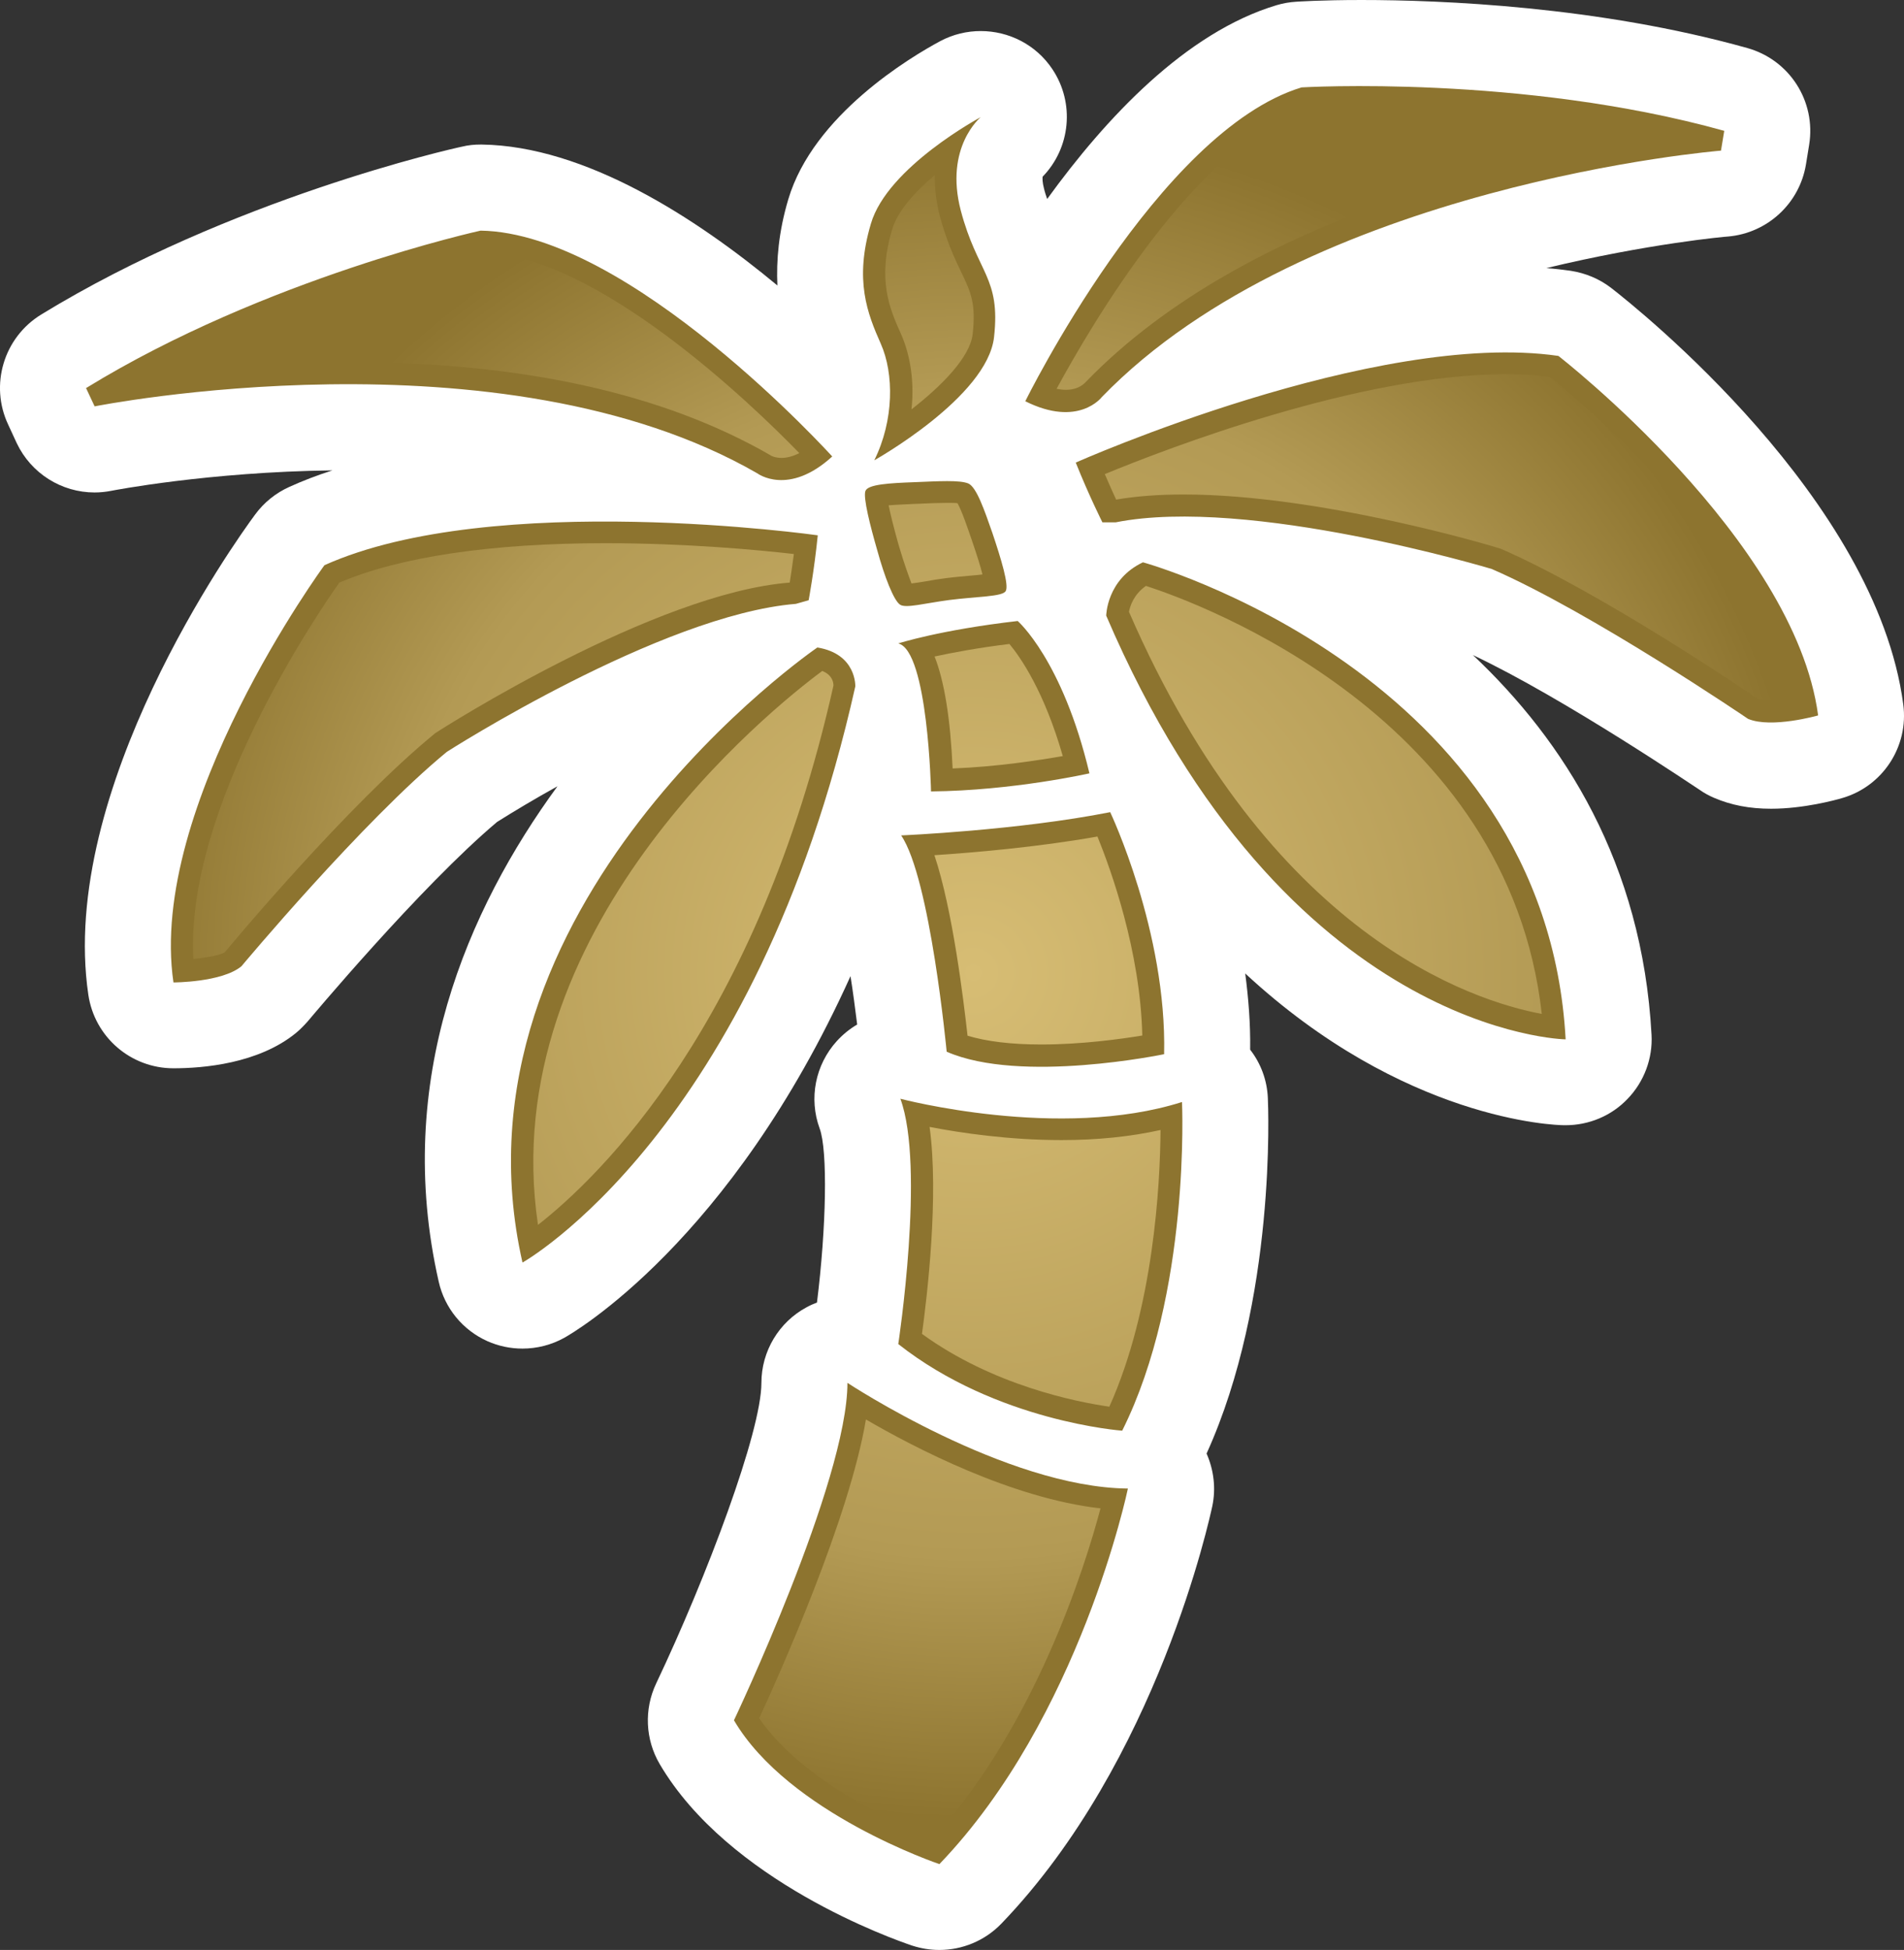
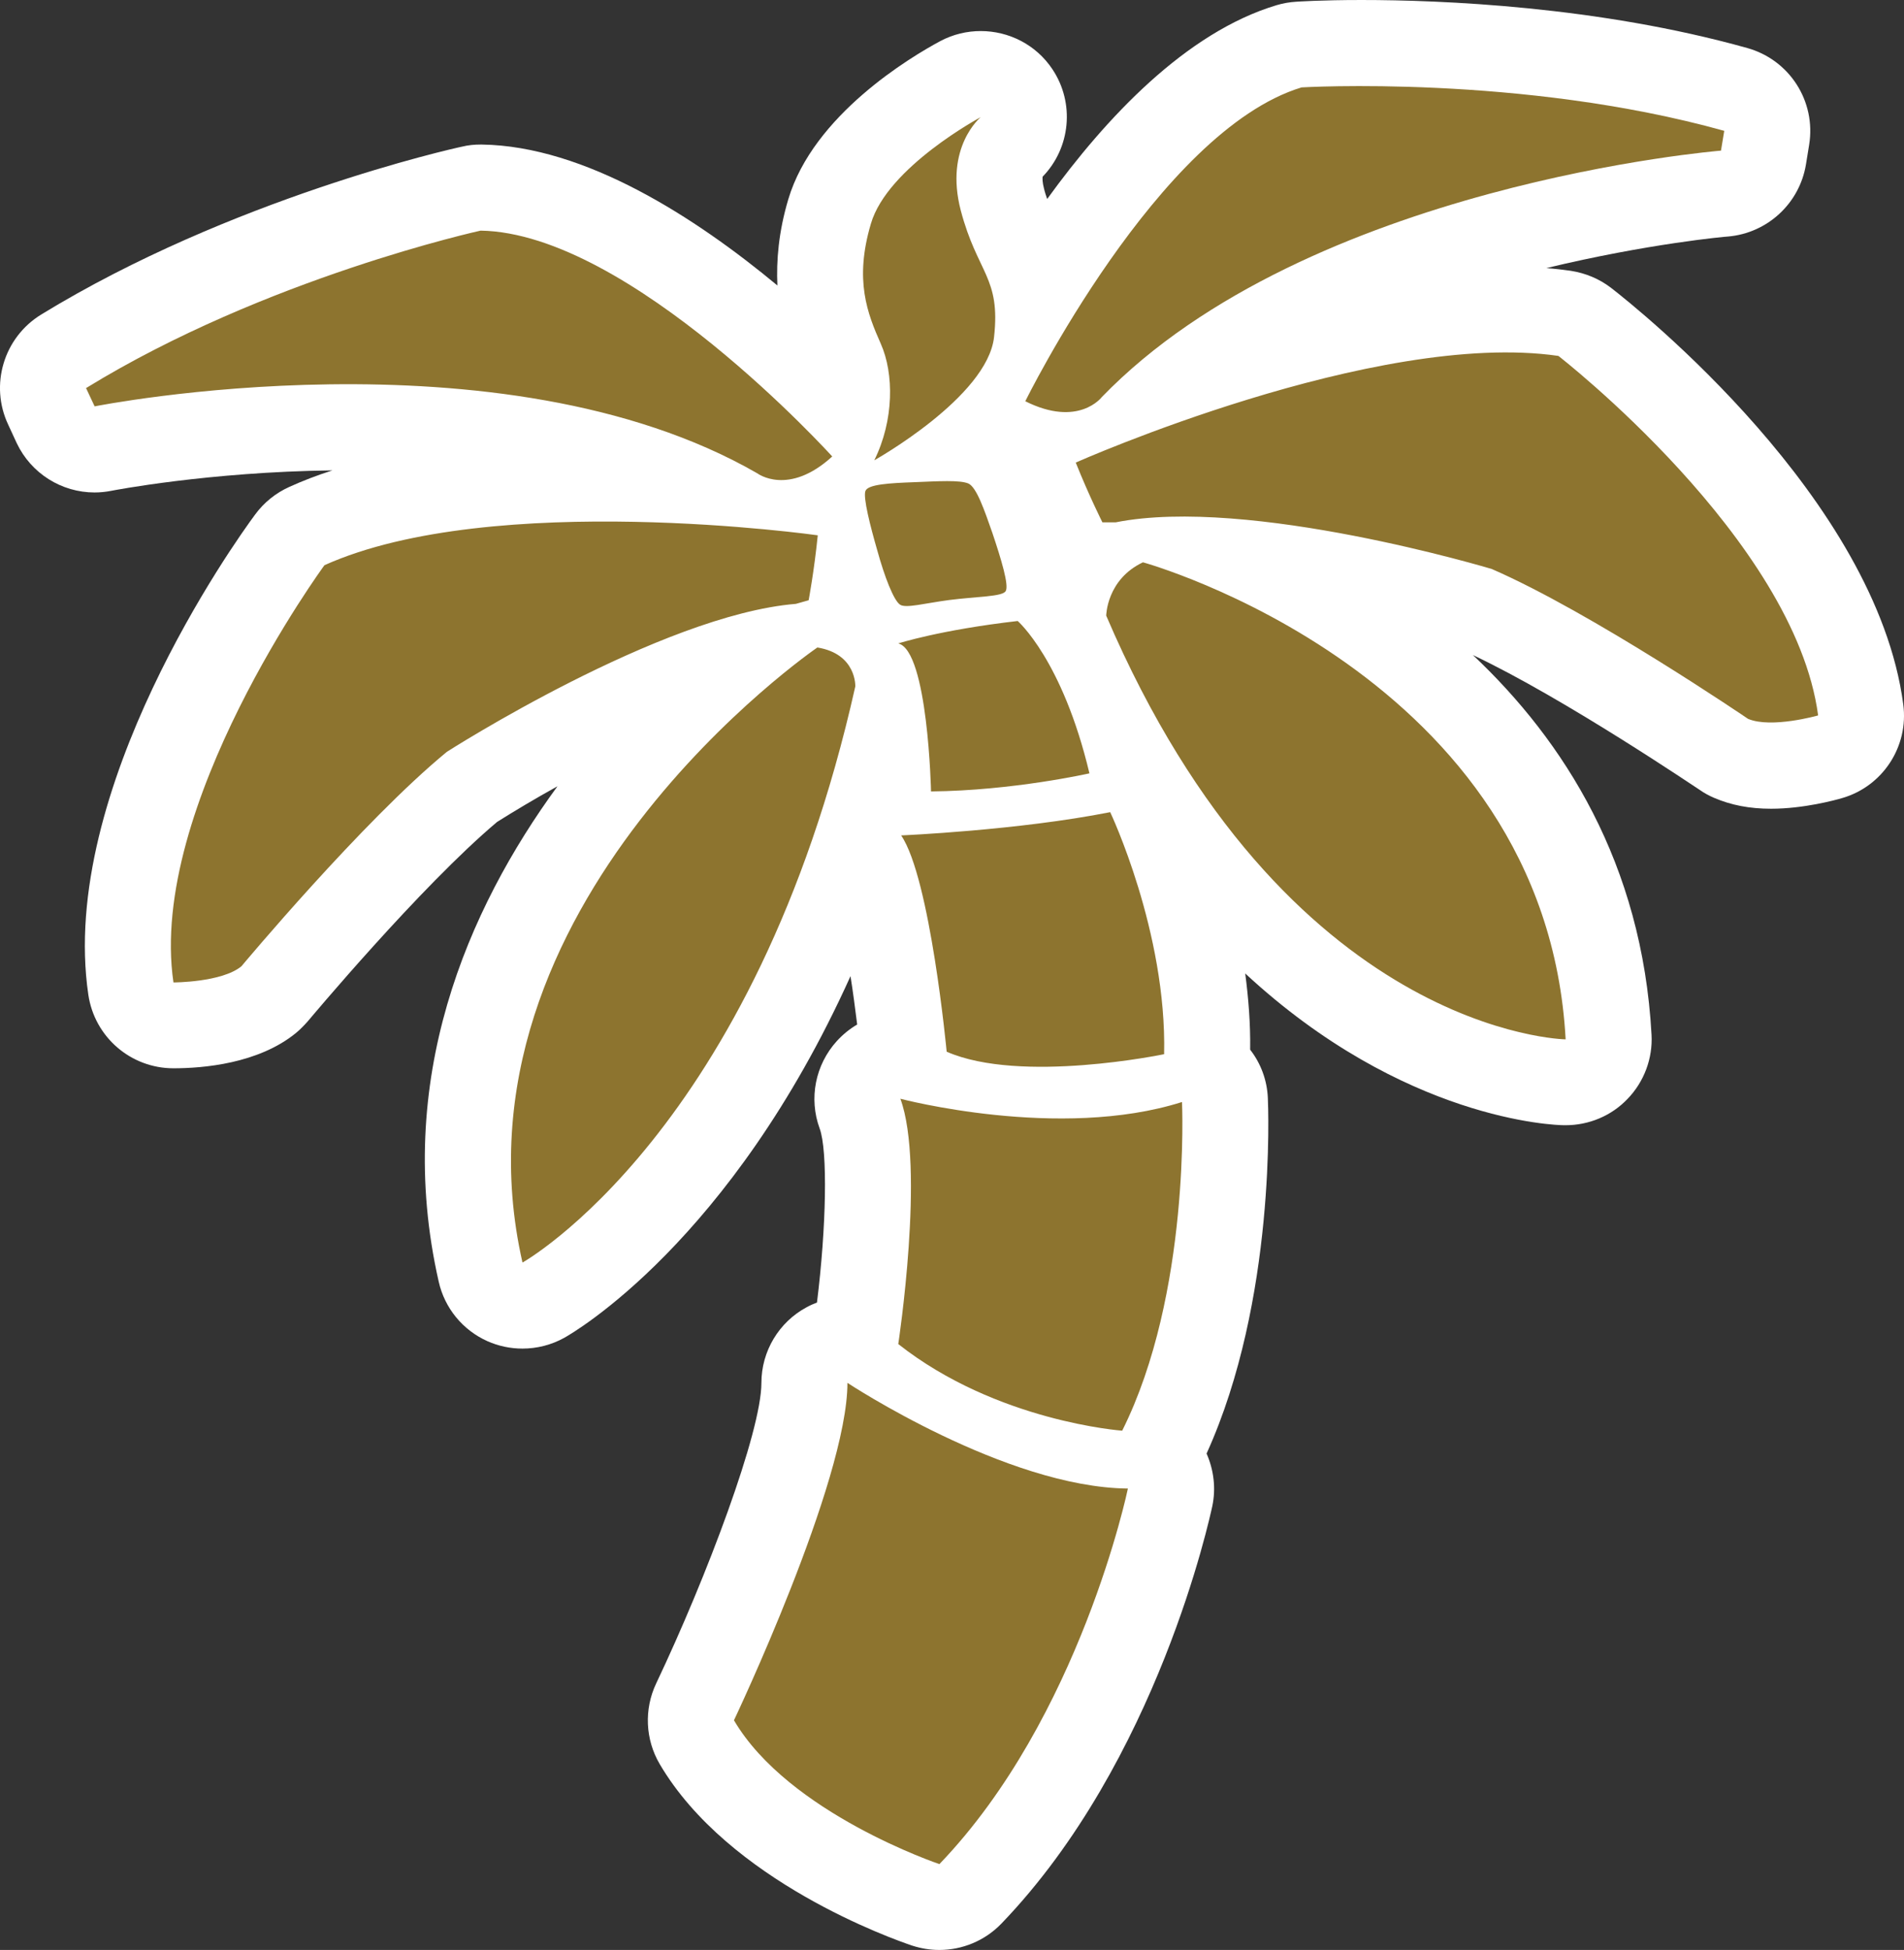
<svg xmlns="http://www.w3.org/2000/svg" width="600" height="614.387">
  <rect width="100%" height="100%" fill="#333333" stroke="none" />
  <defs>
    <radialGradient cx="0" cy="0" r="1" fx="0" fy="0" id="a" gradientUnits="userSpaceOnUse" gradientTransform="matrix(17.287 0 0 -17.287 219.684 372.13)" spreadMethod="pad">
      <stop offset="0" stop-color="#d7bd74" />
      <stop offset=".691" stop-color="#b39a54" />
      <stop offset="1" stop-color="#8d742f" />
    </radialGradient>
  </defs>
  <path d="M295.972 614.386c-2.873 0-5.76-.475-8.57-1.382-5.822-1.966-57.784-20.213-79.503-57.17-4.562-7.74-4.977-17.278-1.137-25.388 15.958-33.592 33.177-79.38 33.177-94.74 0-9.952 5.514-19.137 14.223-23.806 1.075-.598 2.21-1.09 3.287-1.505 2.95-23.64 3.425-47.876.845-54.834-3.47-9.476-1.382-20.044 5.407-27.54 1.92-2.103 4.07-3.84 6.42-5.22-.66-5.224-1.32-10.323-2.104-15.238-37.8 83.818-87.474 112.433-90.177 113.938-4.085 2.273-8.646 3.41-13.193 3.41-3.794 0-7.51-.768-11.043-2.335-7.803-3.487-13.502-10.445-15.36-18.785-14.407-63.42 9.062-117.24 37.43-156.054-7.14 3.963-13.67 7.864-19.014 11.228-24.237 20.398-59.334 62.452-59.703 62.867-1.136 1.26-2.335 2.52-3.655 3.61-11.873 9.723-29.337 11.152-38.645 11.152-13.44 0-24.837-9.83-26.818-23.163-9.54-64.62 46.14-142.677 52.56-151.31 2.764-3.777 6.48-6.772 10.736-8.692 4.208-1.92 8.77-3.67 13.624-5.223-39.12.476-69.303 6.36-69.595 6.42-1.797.355-3.61.54-5.345.54-10.383 0-19.983-5.945-24.545-15.545l-2.688-5.82c-5.882-12.473-1.443-27.418 10.368-34.683C72.72 62.53 142.62 46.8 145.617 46.202c1.92-.475 3.84-.66 5.82-.66h.37c32.64.476 67.428 23.04 93.17 44.404-.353-7.803.355-16.803 3.426-27.125 7.91-26.633 38.63-44.88 47.876-49.856 4.07-2.166 8.463-3.18 12.78-3.18 8.815 0 17.4 4.255 22.562 11.996 7.188 10.736 5.698 24.898-3.072 33.9-.06.597-.06 1.796.43 3.67.293 1.26.66 2.334 1.014 3.348 18.54-25.62 43.744-52.5 72.298-61.07 2.043-.6 4.086-.968 6.236-1.09 0 0 7.68-.538 20.52-.538 25.206 0 74.587 1.98 121.557 15.13 13.332 3.716 21.718 16.787 19.506 30.473L569.1 51.84c-2.043 12.302-12.18 21.61-24.545 22.685-.598 0-25.144 2.212-57.307 9.953 2.703.184 5.222.492 7.74.846 4.625.722 9.002 2.52 12.72 5.39 8.524 6.605 83.464 66.43 92.05 131.172 1.797 13.317-6.482 25.973-19.446 29.63-1.858.537-11.873 3.3-22.194 3.3-6.79 0-12.61-1.135-17.94-3.424-1.567-.66-3.118-1.49-4.562-2.52-.43-.23-42.608-28.86-71.453-42.468 28.677 27.002 53.33 65.632 56.278 119.636.414 7.434-2.35 14.822-7.572 20.213-5.1 5.346-12.18 8.28-19.553 8.28h-.368c-2.873 0-50.564-1.49-100.545-47.815 1.014 7.74 1.674 15.835 1.552 24.007 3.363 4.316 5.345 9.646 5.575 15.237.123 2.64 2.703 63.59-19.307 112.018 2.273 5.16 2.995 10.982 1.797 16.62-.72 3.178-17.157 80.268-66.477 131.508-5.222 5.407-12.303 8.28-19.568 8.28" fill="#fff" />
  <path d="M283.976 263.22c9.185 13.438 14.346 68.15 14.346 68.15 23.33 10.213 68.52.782 68.52.782.89-38.568-16.99-76.26-16.99-76.26-29.09 5.76-65.876 7.326-65.876 7.326m-.246 82.973c7.864 21.305-.66 77.29-.66 77.29 31.027 24.47 70.562 27.295 70.562 27.295C375.29 407.46 372.48 347.22 372.48 347.22c-38.585 12.242-88.75-1.03-88.75-1.03m-8.217-201.165s35.65-19.922 37.74-38.83c2.103-18.892-5.223-19.967-10.492-39.89-5.22-19.98 6.3-29.397 6.3-29.397S279.66 52.62 274.437 70.5c-5.284 17.817-1.075 28.323 3.118 37.8 4.193 9.415 4.193 24.114-2.043 36.725m12.718 6.896c-7.91.294-14.806.662-15.528 2.812-.722 2.104 1.49 10.875 3.78 18.785 2.21 8.048 5.16 15.774 7.203 17.034 1.858 1.152 7.725-.476 15.36-1.49 8.816-1.136 16.85-1.03 17.878-2.825 1.075-1.797-1.383-9.953-4.21-18.355-2.456-7.02-4.975-14.407-7.556-15.544-2.703-1.137-9.415-.723-16.926-.415m-30.657 52.085s-118.546 81.115-92.926 193.793c0 0 73.373-40.918 104.876-181.505 0 0 .475-10.26-11.95-12.288m-2.75-14.883s1.736-9.185 2.873-20.46c0 0-102.295-14.468-155.455 9.416 0 0-55.74 75.954-47.583 131.463 0 0 15.252 0 21.426-5.098 0 0 38.215-45.787 64.74-67.567 0 0 67.323-43.13 109.977-46.617l4.024-1.136zM29.82 128.036s127.915-25.558 208.86 21.12c0 0 9.723 7.326 23.578-5.33 0 0-63.712-70.44-110.82-71.16 0 0-67.736 14.867-124.32 49.61l2.702 5.76zm318.774 65.94C405.24 326.16 493.374 327.48 493.374 327.48c-6.297-115.38-133.198-150.308-133.198-150.308-11.46 5.406-11.582 16.803-11.582 16.803m2.996-29.398c41.947-8.34 118.5 14.7 118.5 14.7 31.502 13.685 80.76 47.215 80.76 47.215 7.373 3.118 22.088-1.075 22.088-1.075-7.388-55.556-81.852-113.278-81.852-113.278-57.706-8.34-152.09 33.606-152.09 33.606 4.192 10.49 8.4 18.83 8.4 18.83h4.194zM543.355 41.223c-63.958-17.817-133.2-13.685-133.2-13.685-45.126 13.685-87.058 98.886-87.058 98.886 16.804 8.4 24.115-1.32 24.115-1.32C412.26 57.965 542.326 47.46 542.326 47.46l1.028-6.237zM267.05 435.706c0 31.026-35.757 106.32-35.757 106.32 17.218 29.336 64.74 45.31 64.74 45.31 44.406-46.202 59.397-118.33 59.397-118.33-38.507-.354-88.38-33.3-88.38-33.3m76.26-192.042c-8.51-35.773-22.61-48-22.61-48-24.482 2.812-37.63 7.066-37.63 7.066 9.37 2.35 10.322 46.632 10.322 46.632 25.866-.246 49.92-5.698 49.92-5.698" fill="#8d742f" />
-   <path d="M226.504 389.852c-2.234-.72-4.41-4.446-5.113-5.743.067-.012.13-.02.188-.02.266 0 .383.13.422.172 3.336 3.44 9.094 4.648 11.68 5.03-2.395.5-4.74.587-6.035.587-.594 0-1-.02-1.14-.028m-8.49-2.473c-.308-1.048-.046-1.634.188-2.153.195-.45.27-.99.21-1.536.626.486 1.2 1.072 1.255 1.54.07.633-.035.86-.234 1.274-.133.277-.297.625-.442 1.16-.078.31-.105.586-.1.832-.4-.336-.763-.734-.876-1.117m-15.15-2.978c.962.125 2.376.258 3.997.258 3.547 0 6.45-.637 8.657-1.91 0-.004.085-.055.23-.055.11 0 .234.035.363.098-1.03 1.06-4.148 4.04-6.488 4.12-.445-.104-3.68-.893-6.758-2.51m19.512-2.04c.09-.207.17-.39.233-.523.407.07.87.105 1.387.105 2.79 0 6.305-1.047 6.504-1.113 2.062-.894 5.2-3.023 5.254-3.07.027-.012.113-.04.293-.04.15 0 .31.016.446.04-.676 3.004-4.35 6.086-4.988 6.597-.278.035-.578.054-.895.054-3.008 0-6.972-1.53-8.234-2.05m-3.755-.606l-.125-.004c-.148-.008-.383-.016-.555-.03.032-.154.09-.404.203-.806.122-.418.227-.69.266-.797.082.01.18.025.293.044.13.024.27.047.422.066.19.024.378.04.546.055.062.004.13.012.195.02-.034.144-.104.37-.222.715-.078.226-.203.597-.29.746-.042.007-.112.007-.217.007-.152 0-.328-.007-.515-.015m-11.95-1.62c-.468-.66-3.167-4.642-2.995-7.72.28.027.562.078.648.14.102.126 2.53 3.036 4.317 4.493.18.118 4.503 2.872 7.27 3.087.023.148.054.35.085.586-.71.082-2.2.222-3.87.222-2.325 0-4.208-.277-5.454-.808m16.2-.602c2.886-6.644 7.042-7.98 8.468-8.246-.68 6.097-6.99 8.413-8.12 8.78-.25-.172-.326-.41-.35-.535m-3.987-.914c.2-.507.324-1.272.37-2.296.915.035 1.763.168 2.26.254-.38 1.328-.87 2.03-1.095 2.3-.656-.08-1.176-.18-1.535-.257m-8.137-11.66c1.273.997 4.504 4.114 6.062 11.063 0 .082-.035.223-.23.3-1.043-.772-6.73-5.323-5.832-11.362m8.133 7.583c.375-1.12.597-2.965.68-3.703.386-.117.894-.18 1.515-.18.817 0 1.62.11 2.07.184-.04 1.734-.644 3.402-.92 4.082-1.232-.22-2.572-.332-3.345-.383m-.254-9.82c1.452-1.055 3.163-1.395 3.843-1.493.91 2.024 1.043 4.563 1.05 5.676-.61-.136-1.29-.207-2.03-.207-1.087 0-2.075.148-2.708.27.195-1.41-.05-3.478-.156-4.247m-3.34-7.883c.905-1.317 2.858-2.176 3.573-2.453 2.086 2.297 3.102 5.523 3.43 6.758-1.824.207-3.82 1.246-4.813 1.824-.34-2.032-1.78-5.243-2.19-6.13" fill="url(#a)" transform="matrix(15.36 0 0 -15.36 -3067.61 6022.43)" />
</svg>